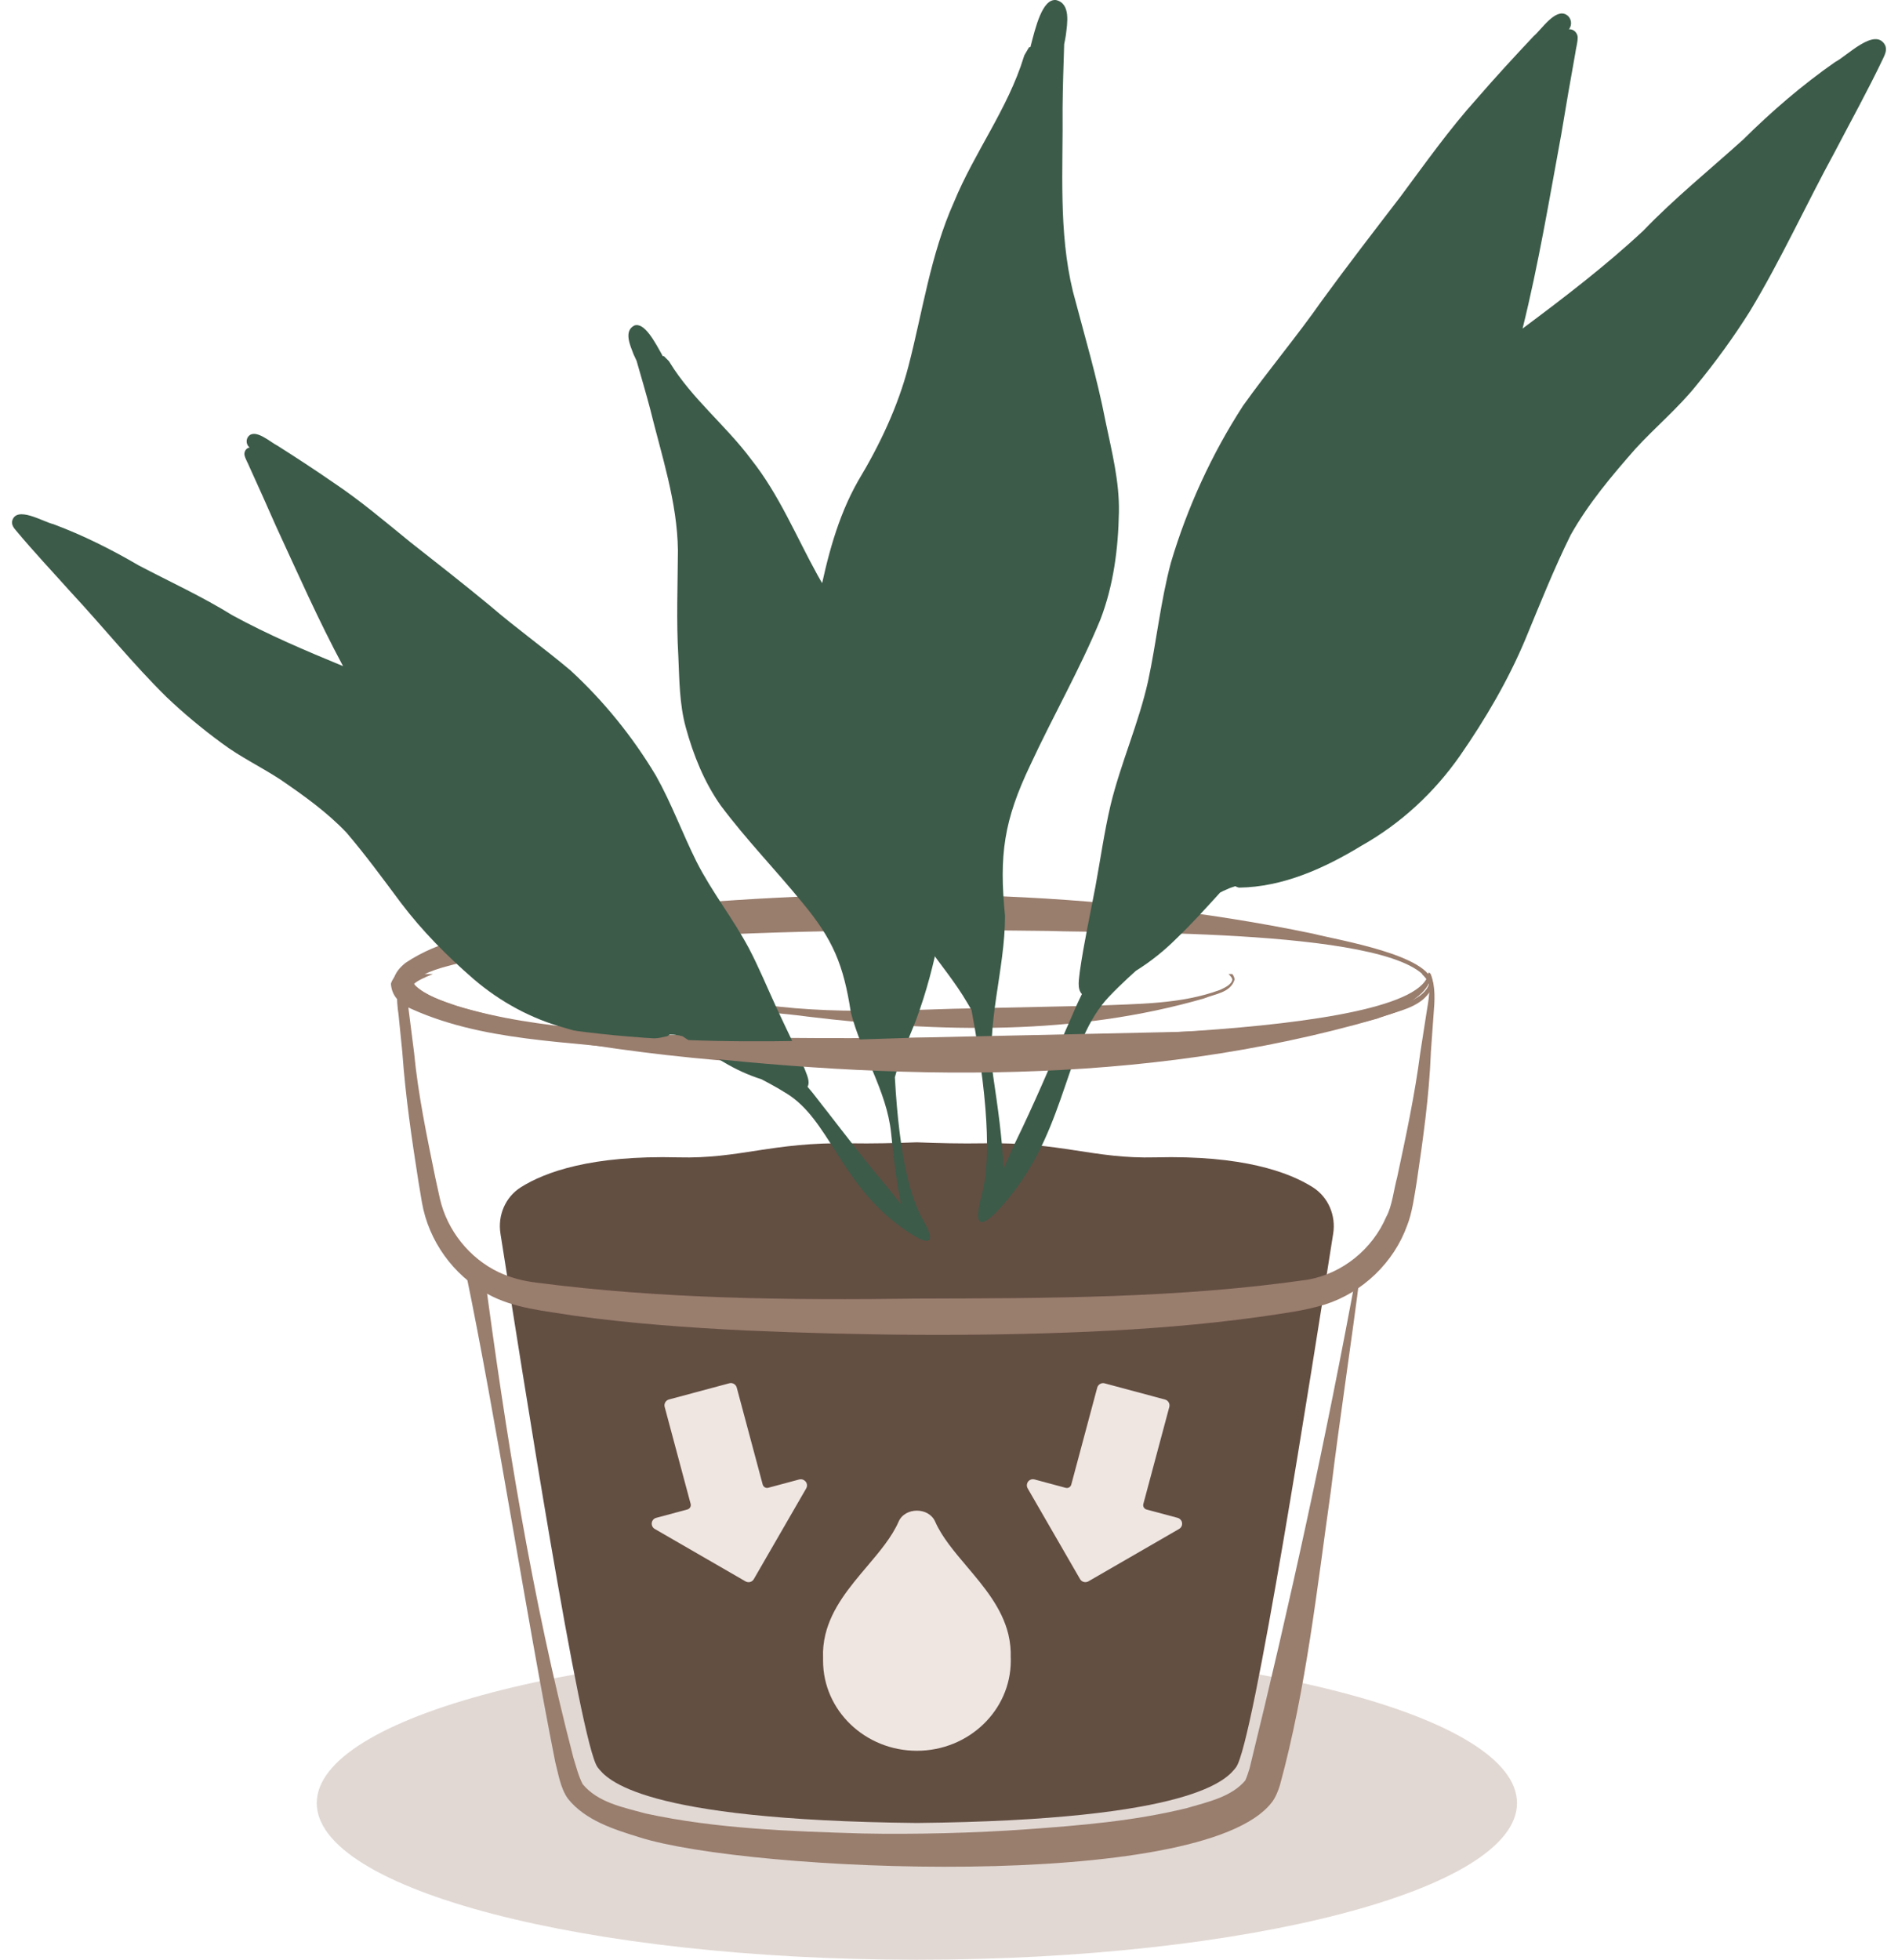
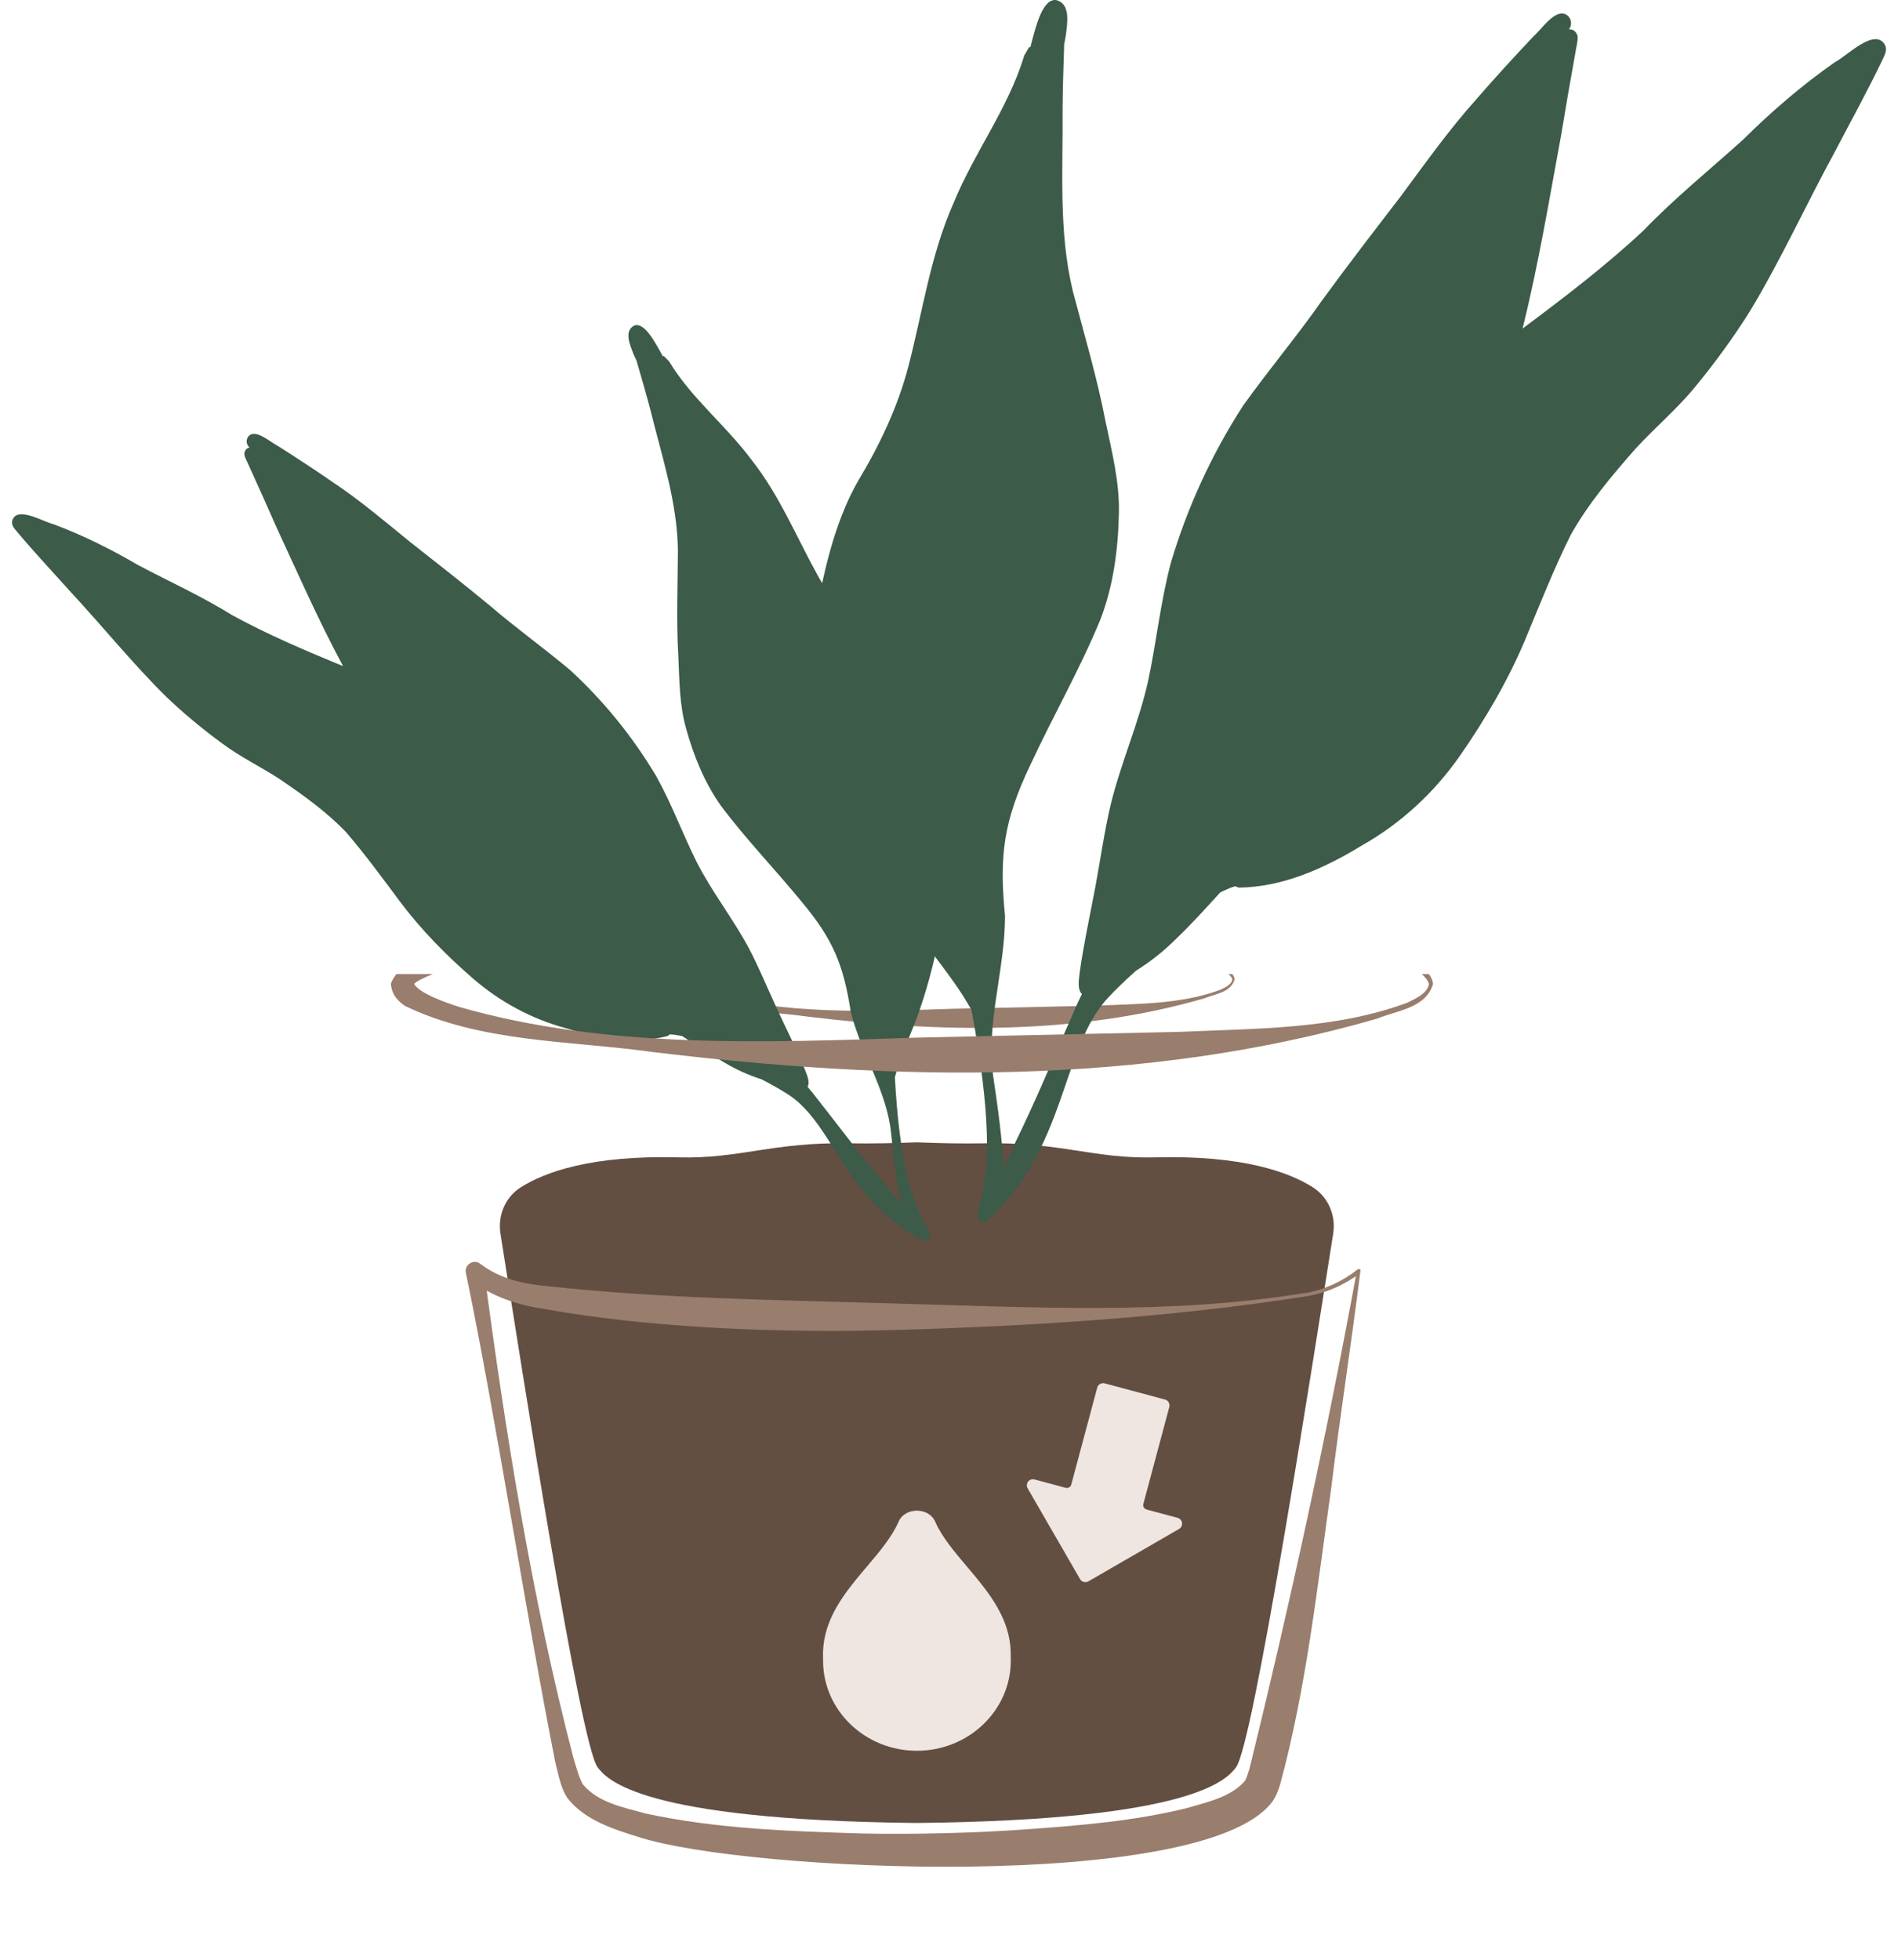
<svg xmlns="http://www.w3.org/2000/svg" width="155" height="160" viewBox="0 0 155 160" fill="none">
  <path d="M100.322 79.525C100.456 79.651 100.581 79.785 100.641 79.961C100.59 80.37 100.062 80.621 99.653 80.812C96.436 82.004 92.906 81.95 89.516 82.106L77.785 82.362C70.987 82.584 63.984 82.882 57.374 80.998C56.795 80.818 55.526 80.362 55.35 79.961C55.466 79.842 55.806 79.675 56.189 79.525H54.555C54.463 79.669 54.352 79.809 54.313 79.961C54.355 80.526 54.71 80.78 54.934 80.944C58.336 82.59 62.296 82.491 65.973 83.002C76.74 84.307 87.811 84.555 98.332 81.514C99.213 81.147 100.507 81.054 100.826 79.961C100.799 79.782 100.728 79.645 100.635 79.525H100.316H100.322Z" fill="#997D6D" />
-   <path opacity="0.3" d="M74.877 160C101.944 160 123.887 154.275 123.887 147.212C123.887 140.15 101.944 134.424 74.877 134.424C47.81 134.424 25.868 140.15 25.868 147.212C25.868 154.275 47.81 160 74.877 160Z" fill="#997D6D" />
  <path d="M107.213 96.935C105.246 95.689 101.448 94.307 94.354 94.492C89.305 94.624 86.676 93.23 80.37 93.345C78.473 93.378 76.626 93.334 74.872 93.263C73.118 93.328 71.276 93.378 69.374 93.345C63.062 93.23 60.434 94.624 55.39 94.492C48.302 94.307 44.504 95.689 42.531 96.935C41.263 97.739 40.635 99.236 40.87 100.717C42.613 111.723 47.389 142.43 48.804 144.288C49.548 145.256 52.193 148.595 74.872 148.835C97.551 148.595 100.196 145.256 100.94 144.288C102.355 142.436 107.131 111.723 108.875 100.717C109.11 99.236 108.476 97.739 107.213 96.935Z" fill="#634E42" />
-   <path d="M116.722 79.655C116.749 79.683 116.799 79.688 116.826 79.672C116.853 79.661 116.853 79.65 116.853 79.694C116.596 82.437 109.705 83.836 107.415 84.437C96.737 86.705 85.753 87.197 74.872 87.175C64.002 87.279 53.045 86.372 42.356 84.284C39.995 83.688 32.454 82.464 32.639 79.469L33.454 79.655C33.126 80.617 33.268 81.683 33.404 82.694L33.809 85.891C33.842 86.153 33.656 86.393 33.394 86.426C33.377 86.426 33.355 86.426 33.339 86.426L33.814 85.924C34.137 89.339 34.864 92.787 35.552 96.165L35.924 97.859C36.514 100.455 38.345 102.739 40.722 103.865C41.7 104.318 42.684 104.581 43.76 104.712C54.051 106.056 64.456 106.16 74.883 106.023C85.578 105.991 96.262 106.001 106.803 104.477C109.623 103.979 112.077 101.996 113.214 99.334C113.684 98.498 113.837 97.061 114.094 96.143C114.815 92.771 115.553 89.328 115.99 85.924L116.427 86.388C116.159 86.393 115.952 86.153 115.995 85.896L116.493 82.705C116.651 81.716 116.853 80.732 116.624 79.748L116.602 79.655C116.586 79.672 116.706 79.71 116.733 79.65L116.722 79.655ZM116.662 79.393C116.717 79.393 116.853 79.502 116.859 79.579C117.241 80.595 117.165 81.716 117.077 82.765L116.842 86.027L116.411 85.535C116.662 85.525 116.875 85.743 116.848 86C116.706 89.547 116.214 92.984 115.7 96.471C115.52 97.553 115.329 99.023 114.919 100.039C113.837 103.067 111.279 105.526 108.208 106.504C106.465 107.04 104.661 107.242 102.874 107.515C98.213 108.16 93.546 108.521 88.873 108.728C79.528 109.133 70.227 109.029 60.882 108.625C56.215 108.395 51.542 108.062 46.886 107.417C44.493 107.023 41.973 106.838 39.809 105.641C36.995 104.094 35.006 101.302 34.459 98.181L34.169 96.449C33.623 92.968 33.12 89.541 32.863 86.005C32.842 85.732 33.066 85.497 33.339 85.503L32.869 86.038L32.541 82.781C32.415 82.12 32.131 78.797 33.213 79.092C33.415 79.163 33.525 79.376 33.481 79.579C33.415 79.852 33.596 80.158 33.869 80.431C34.809 81.3 36.099 81.71 37.317 82.125C40.733 83.175 44.334 83.661 47.892 84.011C49.684 84.186 51.477 84.311 53.275 84.415C60.477 84.798 67.664 84.781 74.877 84.732C80.55 84.814 116.066 84.923 116.662 79.393Z" fill="#997D6D" />
  <path d="M106.716 105.832C95.42 107.592 83.927 108.291 72.511 108.603C65.352 108.778 58.155 108.575 51.018 107.81C48.87 107.559 46.722 107.28 44.597 106.892C42.356 106.57 40.061 105.876 38.328 104.378L39.52 103.668C41.29 117.057 43.427 130.435 46.821 143.491C47.056 144.256 47.252 145.032 47.58 145.66C48.821 147.163 50.854 147.551 52.739 148.065C58.527 149.316 64.5 149.513 70.418 149.693C74.572 149.781 79.692 149.655 83.813 149.354C88.239 149.037 92.622 148.677 96.917 147.622C98.704 147.103 100.579 146.693 101.694 145.365C101.83 145.081 101.945 144.704 102.049 144.37C105.339 130.96 108.301 117.385 110.809 103.755L111.093 103.925C109.82 104.898 108.312 105.57 106.727 105.827L106.716 105.832ZM106.667 105.559C108.197 105.28 109.645 104.608 110.864 103.646C110.94 103.586 111.05 103.597 111.11 103.673C110.366 109.647 109.421 115.674 108.689 121.686C107.547 129.741 106.672 137.867 104.525 145.748C104.388 146.201 104.142 146.824 103.825 147.196C98.092 154.486 61.128 152.836 52.225 150.005C50.198 149.376 47.788 148.639 46.367 146.835C45.755 145.961 45.597 144.802 45.345 143.862C42.935 131.714 40.542 115.953 38.044 103.903C37.913 103.247 38.711 102.75 39.236 103.193C40.886 104.449 42.853 104.848 44.87 105.023C54.045 106.023 63.276 106.122 72.511 106.406C83.9 106.701 95.376 107.406 106.667 105.548V105.559Z" fill="#997D6D" />
-   <path d="M117.006 80.322C116.799 82.666 109.235 83.869 107.202 84.399C100.12 85.836 92.928 86.82 85.703 87.169C74.877 87.727 64.035 86.798 53.275 85.77C49.684 85.432 46.099 85.044 42.525 84.513C39.809 84.065 37.093 83.683 34.503 82.672C32.617 81.994 31.011 80.273 33.126 78.606C35.886 76.748 39.257 76.212 42.416 75.513C45.996 74.824 49.597 74.387 53.204 74.032C71.189 72.365 89.474 72.545 107.202 76.223C109.328 76.77 116.81 77.972 117.001 80.322H117.006ZM116.733 80.322C115.006 75.753 90.769 76.201 85.616 76.005C74.888 75.863 64.128 75.917 53.422 76.606C49.859 76.852 46.302 77.191 42.782 77.671C41.028 77.917 39.274 78.207 37.574 78.606C36.235 78.972 34.754 79.256 33.727 80.169C33.65 80.262 33.634 80.306 33.623 80.322C33.618 80.338 33.623 80.398 33.689 80.502C36.924 83.486 48.706 84.503 53.346 84.885C63.696 85.596 75.2 84.929 85.611 84.749C90.78 84.475 115.11 84.891 116.728 80.322H116.733Z" fill="#997D6D" />
  <path d="M82.539 135.353C82.561 134.703 82.496 134.064 82.348 133.435C81.823 131.277 80.364 129.555 78.954 127.888C77.91 126.653 76.921 125.484 76.369 124.232C75.85 123.036 73.905 123.036 73.386 124.232C72.834 125.489 71.85 126.659 70.801 127.894C69.391 129.561 67.932 131.282 67.407 133.441C67.254 134.069 67.188 134.725 67.216 135.326V135.588C67.216 139.643 70.648 142.939 74.877 142.939C79.107 142.939 82.545 139.643 82.545 135.588V135.359L82.539 135.353Z" fill="#EFE6E1" />
  <path d="M96.469 124.156C96.404 124.041 96.294 123.954 96.163 123.921L93.633 123.243C93.436 123.189 93.316 122.986 93.371 122.79L95.491 114.871C95.562 114.609 95.404 114.335 95.141 114.264L90.212 112.942C89.95 112.871 89.676 113.029 89.605 113.292L87.485 121.21C87.43 121.407 87.228 121.527 87.031 121.473L84.49 120.789C84.228 120.713 83.949 120.866 83.878 121.128C83.84 121.259 83.856 121.402 83.927 121.522L88.201 128.921C88.266 129.036 88.37 129.118 88.501 129.156C88.633 129.189 88.769 129.173 88.884 129.107L96.284 124.833C96.524 124.702 96.606 124.396 96.475 124.156H96.469Z" fill="#EFE6E1" />
-   <path d="M65.653 120.844C65.538 120.773 65.396 120.757 65.27 120.789L62.74 121.467C62.543 121.522 62.341 121.401 62.286 121.205L60.166 113.286C60.095 113.024 59.822 112.865 59.559 112.936L54.63 114.259C54.368 114.33 54.209 114.603 54.28 114.865L56.401 122.784C56.455 122.981 56.335 123.183 56.138 123.238L53.597 123.921C53.329 123.986 53.171 124.254 53.236 124.522C53.269 124.653 53.357 124.768 53.477 124.833L60.877 129.107C60.991 129.173 61.122 129.194 61.254 129.162C61.385 129.129 61.494 129.041 61.56 128.927L65.833 121.527C65.975 121.292 65.899 120.986 65.658 120.85L65.653 120.844Z" fill="#EFE6E1" />
  <path d="M80.058 99.744C79.632 99.515 80.075 97.941 80.189 97.498C80.747 95.35 80.976 91.213 79.337 82.459C79.222 82.267 79.113 82.076 79.004 81.89C78.031 80.218 76.785 78.732 75.675 77.158C72.238 72.19 69.801 66.561 67.719 60.916C66.418 57.091 66.046 52.937 66.855 48.964C67.533 45.62 68.374 42.259 70.074 39.27C71.839 36.335 73.32 33.225 74.189 29.897C75.353 25.416 75.992 20.776 77.9 16.514C79.572 12.443 82.304 8.885 83.605 4.661C83.621 4.611 83.638 4.562 83.654 4.513C83.78 4.3 83.906 4.081 84.031 3.868C84.075 3.868 84.113 3.841 84.151 3.835C84.572 2.201 85.124 -0.116 86.239 0.004C87.469 0.289 87.152 1.945 87.042 2.879C87.004 3.125 86.955 3.365 86.906 3.606C86.851 5.338 86.791 7.071 86.775 8.808C86.824 13.803 86.43 18.886 87.616 23.782C88.545 27.323 89.594 30.832 90.288 34.428C90.797 36.865 91.425 39.319 91.376 41.827C91.321 44.8 90.933 47.811 89.857 50.598C88.184 54.653 85.988 58.473 84.146 62.446C81.976 66.988 81.583 69.808 82.075 74.775C82.08 79.18 80.484 83.617 81.118 87.929C81.484 90.405 81.845 92.902 81.954 95.41C82.288 94.673 82.605 93.924 82.955 93.192C84.414 90.203 85.714 87.137 87.042 84.082C87.48 83.131 87.873 82.114 88.354 81.158C87.933 80.721 88.13 79.901 88.184 79.316C88.518 76.977 89.026 74.677 89.463 72.354C89.873 70.13 90.185 67.895 90.704 65.692C91.534 62.288 92.988 59.058 93.753 55.632C94.447 52.413 94.77 49.123 95.622 45.937C96.961 41.428 98.956 37.073 101.513 33.127C103.59 30.214 105.902 27.477 107.951 24.547C110.033 21.689 112.197 18.886 114.35 16.082C116.378 13.355 118.34 10.574 120.619 8.043C122.121 6.306 123.679 4.617 125.253 2.945C125.881 2.42 127.034 0.617 127.947 1.223C128.34 1.48 128.417 2.037 128.122 2.398C128.138 2.398 128.155 2.387 128.171 2.387C128.515 2.387 128.789 2.655 128.838 2.988C128.86 3.442 128.701 3.885 128.647 4.338C128.248 6.54 127.87 8.743 127.504 10.951C126.526 16.252 125.641 21.591 124.34 26.826C127.734 24.291 131.1 21.727 134.193 18.842C136.751 16.181 139.615 13.869 142.347 11.404C144.68 9.093 147.178 6.939 149.872 5.06C150.823 4.584 153.124 2.185 153.943 3.682C154.124 4.065 153.943 4.431 153.78 4.781C152.55 7.36 151.167 9.858 149.845 12.388C147.489 16.705 145.451 21.197 142.91 25.405C141.582 27.52 140.112 29.542 138.527 31.471C137.024 33.34 135.172 34.881 133.559 36.641C131.619 38.849 129.707 41.117 128.264 43.685C126.898 46.451 125.756 49.325 124.575 52.178C123.171 55.533 121.307 58.703 119.236 61.692C117.127 64.709 114.41 67.228 111.203 69.037C108.17 70.884 104.776 72.425 101.18 72.469C101.065 72.447 100.967 72.403 100.879 72.354C100.644 72.431 100.404 72.502 100.18 72.617C100 72.682 99.819 72.78 99.639 72.873C98.475 74.152 97.316 75.436 96.065 76.633C95.07 77.628 93.966 78.508 92.775 79.251C92.775 79.251 91.622 80.262 90.584 81.355C87.037 85.066 87.184 91.798 82.561 97.591C82.2 98.045 80.599 100.05 80.058 99.755V99.744Z" fill="#3C5B49" />
  <path d="M75.888 101.236C76.173 100.968 75.522 99.859 75.353 99.553C74.424 97.897 73.446 94.684 73.079 87.951C73.129 87.787 73.172 87.618 73.222 87.454C73.637 85.989 74.298 84.623 74.834 83.207C76.479 78.764 77.244 74.004 77.725 69.305C77.971 66.141 77.446 62.911 76.058 60.047C74.894 57.632 73.599 55.244 71.724 53.298C69.811 51.407 68.079 49.336 66.773 46.97C65.013 43.789 63.631 40.385 61.346 37.51C59.286 34.739 56.516 32.564 54.701 29.602C54.679 29.57 54.657 29.531 54.636 29.498C54.499 29.362 54.362 29.22 54.226 29.083C54.193 29.089 54.16 29.083 54.127 29.083C53.488 27.919 52.619 26.269 51.794 26.58C50.914 27.034 51.477 28.231 51.739 28.925C51.816 29.105 51.903 29.274 51.985 29.455C52.362 30.761 52.745 32.067 53.094 33.384C54.029 37.193 55.313 40.986 55.362 44.937C55.346 47.811 55.226 50.68 55.395 53.555C55.483 55.506 55.483 57.495 56.007 59.397C56.625 61.648 57.51 63.862 58.865 65.774C60.926 68.534 63.336 71.01 65.511 73.677C68.041 76.71 68.888 78.781 69.484 82.65C70.336 86.005 72.413 89.066 72.768 92.47C72.97 94.427 73.183 96.394 73.582 98.323C73.183 97.826 72.801 97.318 72.391 96.831C70.702 94.837 69.112 92.76 67.511 90.694C66.992 90.055 66.5 89.361 65.948 88.727C66.183 88.312 65.877 87.727 65.718 87.29C65.013 85.579 64.172 83.923 63.396 82.24C62.653 80.628 61.98 78.989 61.155 77.415C59.86 74.988 58.128 72.813 56.882 70.354C55.728 68.042 54.843 65.6 53.575 63.343C51.684 60.173 49.318 57.249 46.602 54.746C44.46 52.937 42.165 51.303 40.039 49.473C37.897 47.702 35.711 45.992 33.525 44.276C31.453 42.592 29.421 40.86 27.196 39.379C25.715 38.352 24.202 37.368 22.682 36.401C22.103 36.122 20.873 34.974 20.3 35.614C20.054 35.887 20.103 36.324 20.393 36.543C20.376 36.543 20.365 36.543 20.349 36.543C20.087 36.608 19.933 36.865 19.961 37.127C20.032 37.477 20.24 37.783 20.371 38.117C21.103 39.712 21.813 41.319 22.524 42.926C24.3 46.767 26.011 50.658 28.016 54.386C24.945 53.118 21.884 51.823 18.966 50.227C16.507 48.702 13.873 47.5 11.315 46.156C9.091 44.855 6.774 43.696 4.359 42.795C3.539 42.614 1.331 41.242 0.992 42.538C0.932 42.866 1.134 43.111 1.331 43.341C2.768 45.062 4.304 46.691 5.801 48.363C8.43 51.189 10.856 54.211 13.605 56.916C15.026 58.266 16.534 59.517 18.114 60.676C19.622 61.807 21.327 62.616 22.895 63.643C24.797 64.944 26.694 66.299 28.289 67.971C29.863 69.813 31.295 71.775 32.743 73.715C34.465 75.994 36.498 78.043 38.651 79.912C40.842 81.797 43.4 83.186 46.192 83.94C48.859 84.754 51.739 85.268 54.483 84.601C54.565 84.563 54.63 84.513 54.69 84.453C54.887 84.464 55.084 84.47 55.275 84.513C55.428 84.53 55.581 84.568 55.734 84.601C56.865 85.35 58.002 86.098 59.182 86.765C60.133 87.328 61.144 87.787 62.194 88.12C62.194 88.12 63.27 88.667 64.27 89.295C67.653 91.41 68.598 96.356 73.211 99.903C73.44 100.078 75.451 101.624 75.85 101.247L75.888 101.236Z" fill="#3C5B49" />
  <path d="M116.11 79.524C116.356 79.754 116.586 79.999 116.695 80.322C116.602 81.071 115.635 81.53 114.886 81.879C109 84.06 102.541 83.962 96.338 84.246L74.872 84.716C62.434 85.12 49.619 85.667 37.525 82.218C36.465 81.89 34.142 81.054 33.82 80.322C34.033 80.103 34.656 79.797 35.355 79.524H32.366C32.197 79.786 31.994 80.043 31.924 80.322C32 81.355 32.65 81.819 33.06 82.12C39.285 85.131 46.531 84.951 53.258 85.885C72.959 88.273 93.218 88.727 112.47 83.164C114.083 82.492 116.449 82.322 117.034 80.322C116.984 79.994 116.853 79.743 116.684 79.524H116.099H116.11Z" fill="#997D6D" />
</svg>